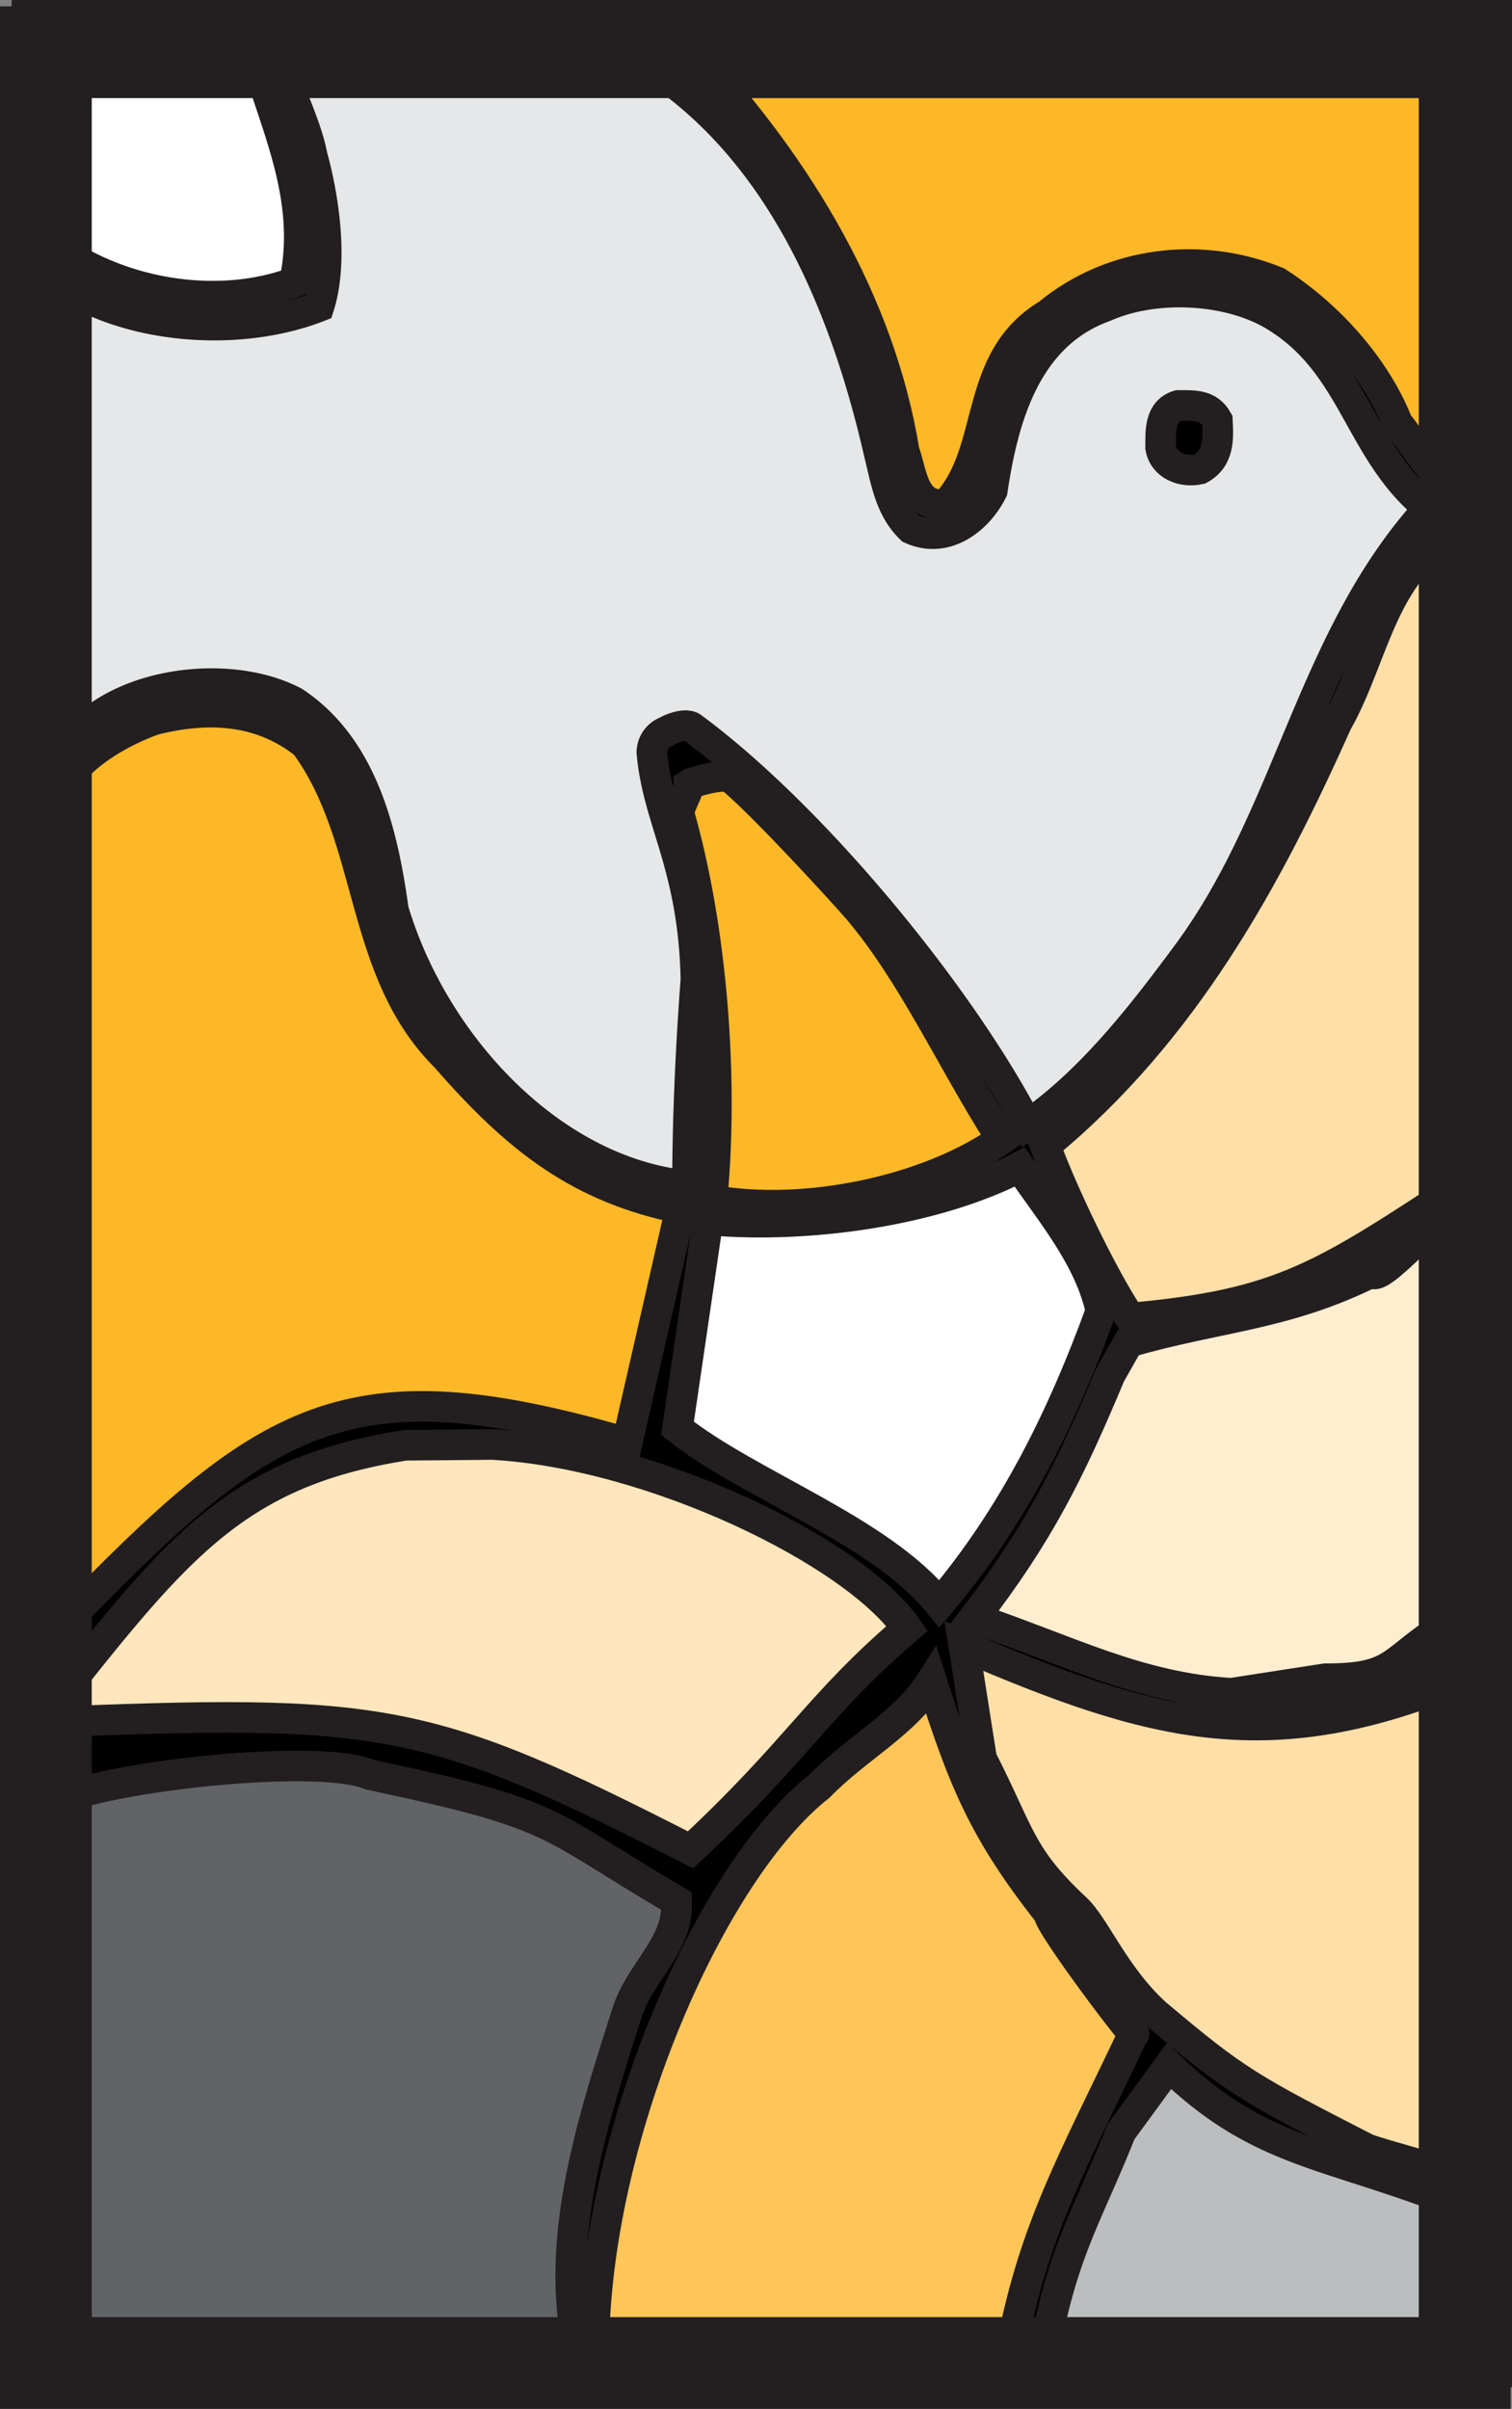
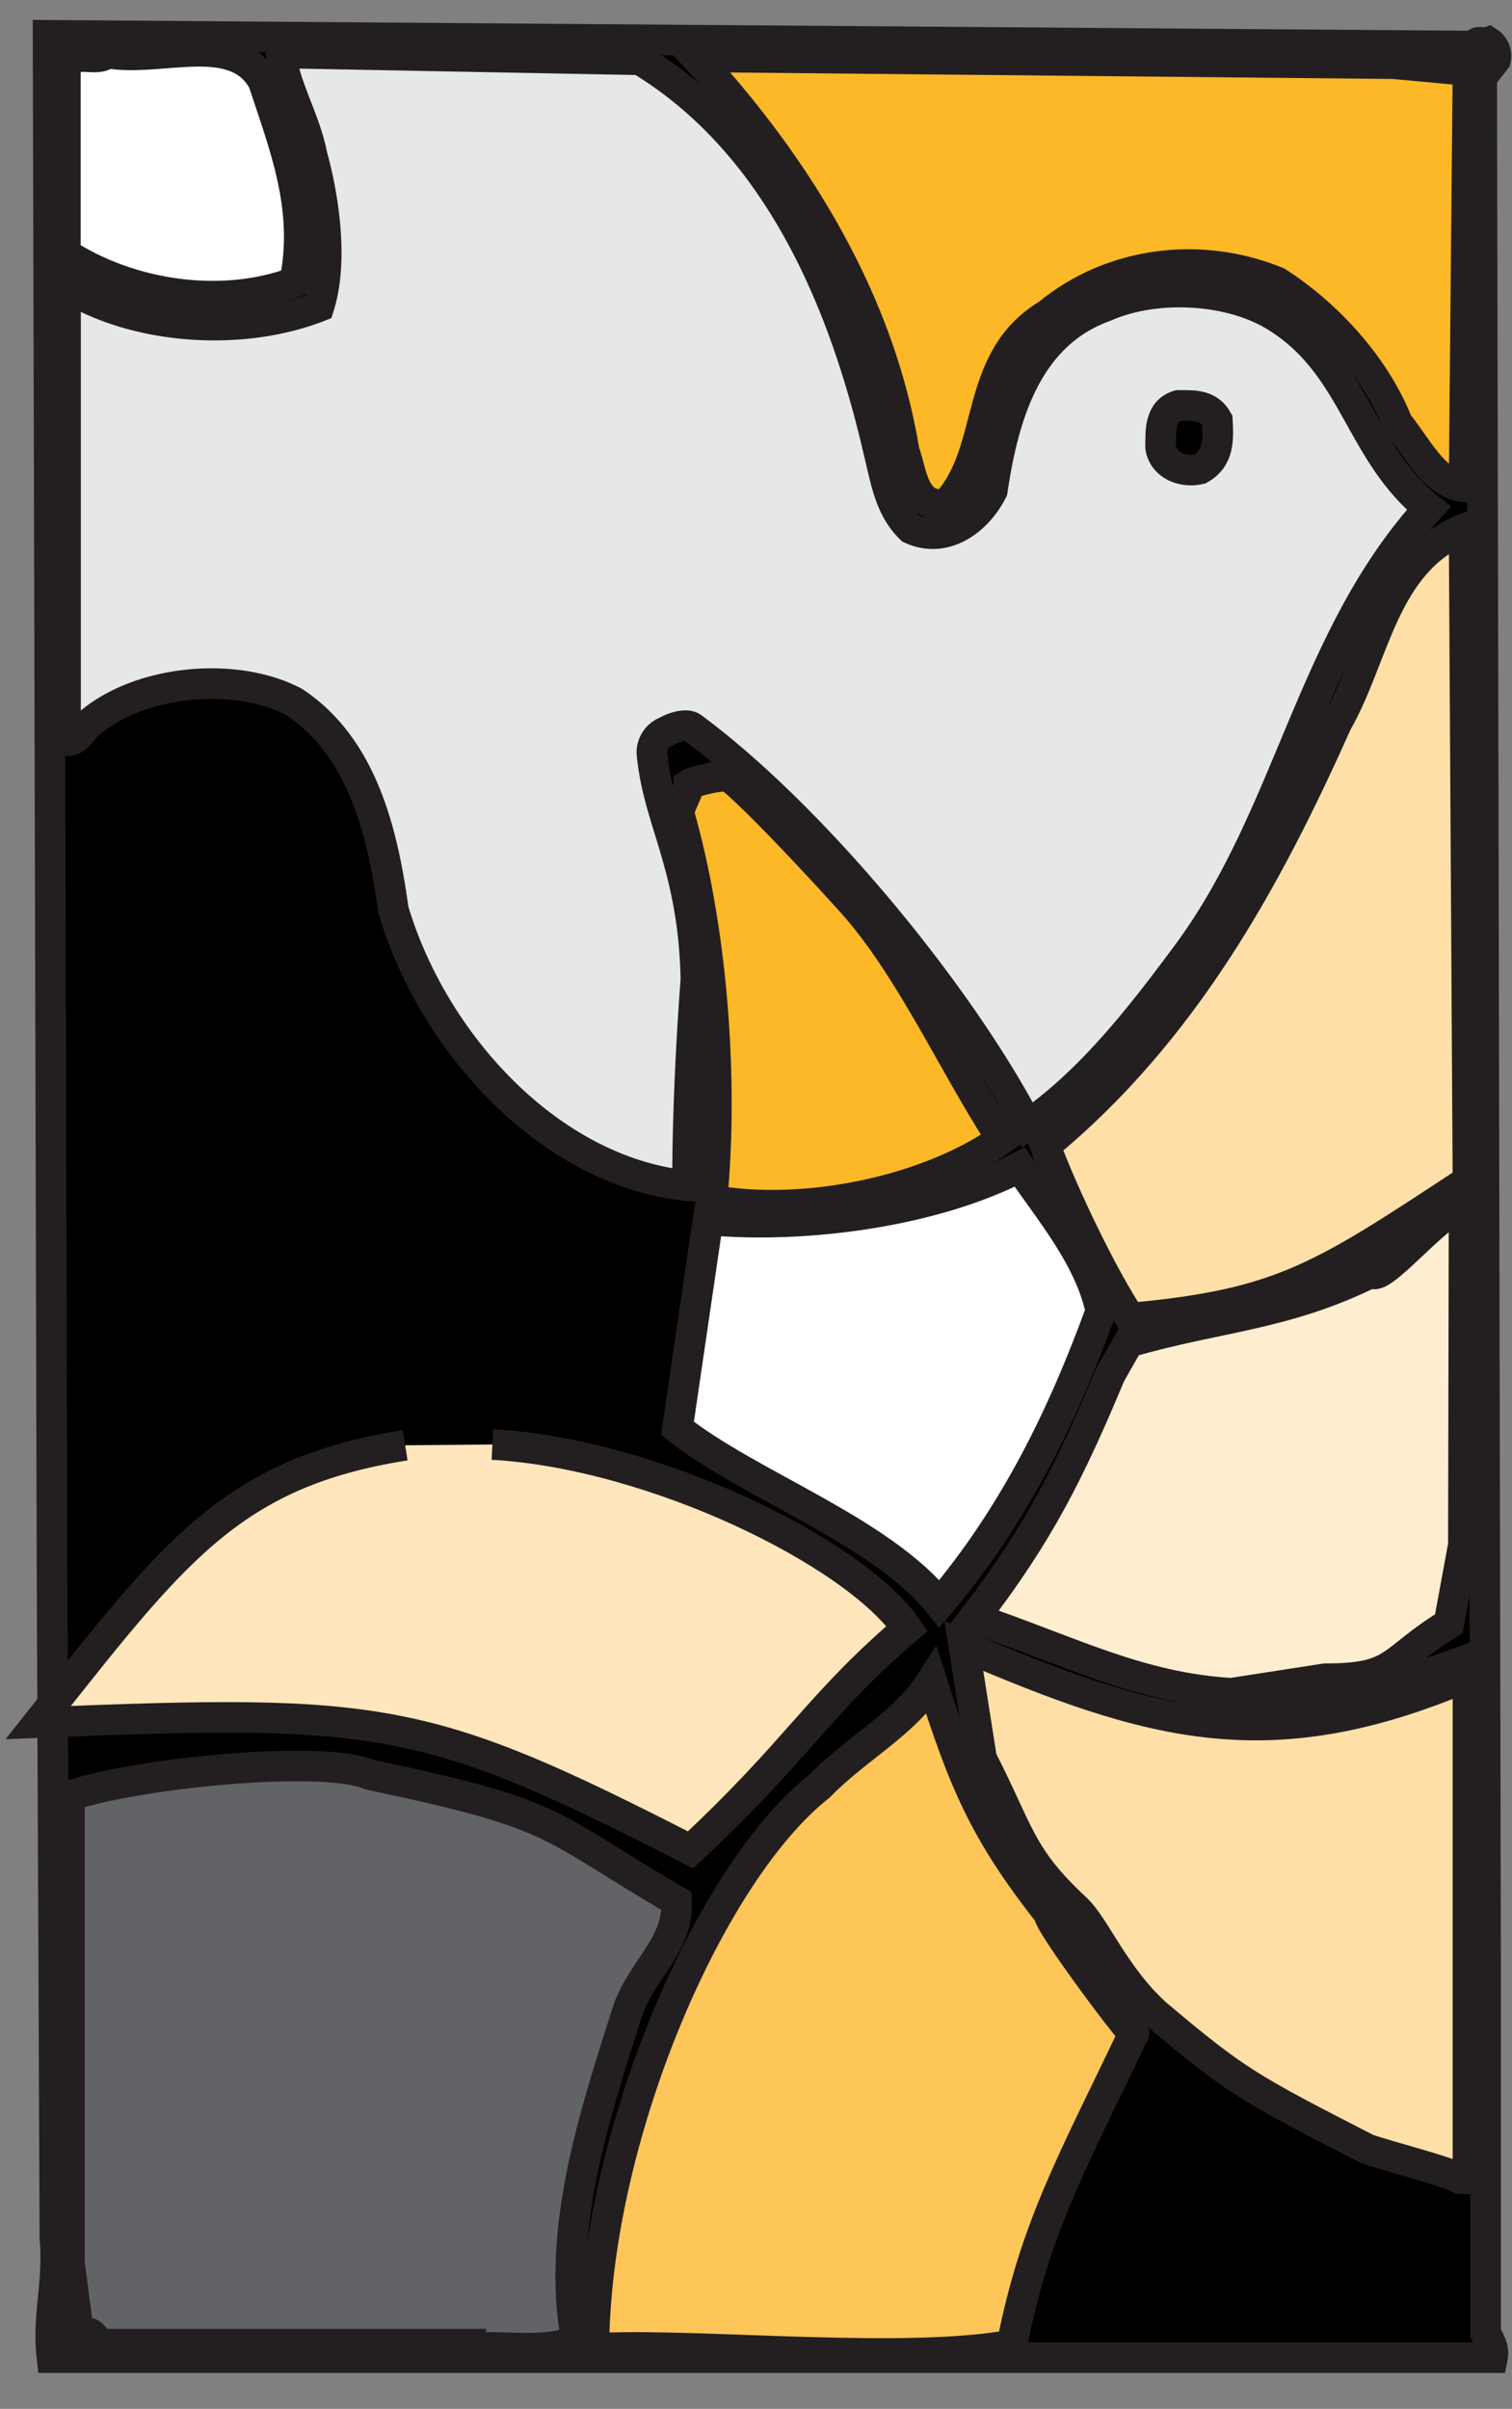
<svg xmlns="http://www.w3.org/2000/svg" id="Layer_1" data-name="Layer 1" viewBox="0 0 329.95 525.39">
  <rect x="0" y="0" width="329.95" height="525.39" fill="#808080" stroke="none" />
-   <rect x="10.88" y="8.34" width="310.72" height="503.99" style="fill:none;stroke:#231f20;stroke-width:16.684px" />
  <path d="M454.48,48.51c.43-1.49,1.92-.43,3-.85A3.56,3.56,0,0,1,459,51.5l-3,3.84.86,419v73c.85,1.7,1.92,3.2,1.49,5.33H144c-1.07-9.18,1.49-16,.64-26.05L144,377.6l-.85-331.44Z" transform="translate(-132.66 -38.46)" style="stroke:#231f20;stroke-width:6.674px" />
  <path d="M190.1,56.2C194.58,69.87,200.35,84,196.93,100c-16.23,6-36.09,2.77-50-6.2V53.21c1.71-4.49,6.62-.86,9.18-3.2C167.46,52.14,183.9,44.88,190.1,56.2Z" transform="translate(-132.66 -38.46)" style="fill:#fff;stroke:#231f20;stroke-width:6.674px" />
  <path d="M272.32,51.5c30.32,18.37,44.63,53,52.1,85.42,1.5,6,2.35,12.39,7.05,16.87,7.48,3.42,14.52-1.92,17.73-8.33,2.35-15.8,7.26-33.95,24.56-40.14,11.1-4.92,27.54-4.06,37.58,2.35,17.09,10.67,17.94,29.47,33.1,41.64-25.62,28.19-30.11,66.41-52.32,96.74-10.25,13.88-21.35,28.19-35.24,37.8-15-28.72-47-67.41-73.15-86.72-1.37-1-4.38.11-5.69.88a4.92,4.92,0,0,0-3.13,4.58c1.26,14.8,9.11,24.71,9.61,49.48-1.07,14.31-1.83,30-1.83,45-29.69-3-55.43-30.71-64.19-60.18-2.35-17.09-6.83-35.45-21.57-45.28-12.39-6.62-33.1-5.12-44.63,4.49-1.71,1.28-2.78,4.27-5.34,3.84V100.83c15.16,9.61,38.44,11.11,55.31,4.49,3-9.4,1.28-22.85-1.49-32.89-1.5-7.9-6.2-15.38-6.84-22.42Z" transform="translate(-132.66 -38.46)" style="fill:#e6e7e8;stroke:#231f20;stroke-width:6.674px" />
  <path d="M453,53.85l-.85,90.76c-6.41-.43-10.46-9-14.52-13.88-4.7-12-14.95-23.49-26.27-30.75-16.66-6.84-36.09-4.49-50,7-16.66,10-11.32,29.69-22.21,41.43-7.26,1.07-7.48-7-9.18-11.53C324.64,104.25,306.7,75,284.49,50.86l152.26,1.49Z" transform="translate(-132.66 -38.46)" style="fill:#fdb827;stroke:#231f20;stroke-width:6.674px" />
  <path d="M398.31,130.09c.22,4.06.43,8.33-3.84,10.68-3.84.85-7.9-.86-8.54-4.7,0-3.63-.22-7.9,3.84-9.18C393.19,126.89,396.39,126.67,398.31,130.09Z" transform="translate(-132.66 -38.46)" style="stroke:#231f20;stroke-width:6.674px" />
  <path d="M453,296c-31.68,20.8-40.35,26.94-73.71,29.94-6-9-14.7-27.13-18.54-37.6,30.32-25,48.47-58.3,63.64-92.25,8.33-14.52,10-35,27.76-42.29Z" transform="translate(-132.66 -38.46)" style="fill:#ffdfa8;stroke:#231f20;stroke-width:6.674px" />
-   <path d="M199.28,200.78c15.16,20.71,11.53,49.33,30.75,68.33,15.81,18.16,29.38,28.45,51.16,32.93l-11.68,51.13C208,335.3,190.7,347,146.15,393L147,208.46c4.48-6,12.17-10.46,19.22-13C178.14,192.45,189.67,193.09,199.28,200.78Z" transform="translate(-132.66 -38.46)" style="fill:#fdb827;stroke:#231f20;stroke-width:6.674px" />
  <path d="M350.69,286l.64.86c-16,11.32-42.8,17-63.3,13.37,2.58-27.11-.12-59.55-7.18-84.29-.13-1.43,2.26-5.26,2.18-6.47.42-.28,7.74-2.56,9.24-1.29,7.72,6.51,25.7,26.3,27.66,28.62C331.72,250.71,340.23,269.54,350.69,286Z" transform="translate(-132.66 -38.46)" style="fill:#fdb827;stroke:#231f20;stroke-width:6.674px" />
  <path d="M355.18,293c6.83,10,15.16,19.65,17.72,31.39-8.33,22.85-18.79,44.42-35.24,63.86-12.81-16-41.57-25.88-57.16-38.27l6.67-45.45C308.74,306.48,336.6,302.64,355.18,293Z" transform="translate(-132.66 -38.46)" style="fill:#fff;stroke:#231f20;stroke-width:6.674px" />
  <path d="M452,375.42l-3.17,17.18c-13.24,8.12-11.16,12-27,12l-20.49,3.17c-20.2-1.19-35.27-9.28-56.16-16.38,14.31-18.58,21-32.19,29.76-53.12l4-7.05c19.57-5.71,33.78-5.74,53-15.23,1.75,2.87,14.66-13.6,20.21-14.67Z" transform="translate(-132.66 -38.46)" style="fill:#ffedd0;stroke:#231f20;stroke-width:6.674px" />
-   <path d="M240.12,353.51c35,1.95,79,23.45,90.5,40.11-19.57,16.71-23.68,26.31-47.28,48.3C225.59,412.4,216.11,411.11,141,414.16c29.51-37.23,42.07-54.5,80.08-60.48Z" transform="translate(-132.66 -38.46)" style="fill:#ffe6bc;stroke:#231f20;stroke-width:6.674px" />
+   <path d="M240.12,353.51c35,1.95,79,23.45,90.5,40.11-19.57,16.71-23.68,26.31-47.28,48.3C225.59,412.4,216.11,411.11,141,414.16c29.51-37.23,42.07-54.5,80.08-60.48" transform="translate(-132.66 -38.46)" style="fill:#ffe6bc;stroke:#231f20;stroke-width:6.674px" />
  <path d="M451.32,426.52c-8.76-2.57-27.1-3.79-36.28-7.85-1.28-.64-25.41-8.09-22.33-7,13.55,4.75,49.42-7.35,57.75-10.34Z" transform="translate(-132.66 -38.46)" style="fill:#929497;stroke:#231f20;stroke-width:6.674px" />
  <path d="M213.4,425.54c41.83,8.82,37.8,10.51,66.91,27.58.43,9.82-7.86,15-10.85,24.42-7,22-15.51,47.63-11,71.33-6.84,3-15.38,1.07-23.07,1.71v-.86H154.65c-1.28-.85-1.92-3.2-3.85-2.34l-.85.85L147.81,532V430.15C162.21,425.22,203.12,421.06,213.4,425.54Z" transform="translate(-132.66 -38.46)" style="fill:#626366;stroke:#231f20;stroke-width:6.674px" />
-   <path d="M456.32,520.69v29.85c-36.52.43-63.32,4.66-96,2.52,3.75-22.94,9.75-31.43,16.94-49.62l10.51-14.37c20.72,20.08,35.73,18.61,66.83,31.57a3.81,3.81,0,0,0,1.28-2.6Z" transform="translate(-132.66 -38.46)" style="fill:#bbbdbf;stroke:#231f20;stroke-width:6.674px" />
  <path d="M451.28,513.63c-3-1.7-16.29-5-20.35-6.5-25.76-13.21-28.51-14.69-46-29.43-9.15-8.29-13.26-19.06-17.52-23-12.27-11.44-12.12-16.17-20.54-32.65L343,397.46c41.22,17.71,67,24.81,110,6.58V513.69Z" transform="translate(-132.66 -38.46)" style="fill:#ffdfa8;stroke:#231f20;stroke-width:6.674px" />
  <path d="M361.54,455.83c-.26,2.1,19.74,28.65,18.55,26.05-13,27.39-21.52,42-26.6,68-22.85,4.27-66.65-.18-88.86.68l-2.35-1.71c.85-45.7,25.53-102.21,49.16-120.79,8.33-8.54,18.54-13.54,24.52-22.93C342.88,426.76,347.23,437.67,361.54,455.83Z" transform="translate(-132.66 -38.46)" style="fill:#fec559;stroke:#231f20;stroke-width:6.674px" />
-   <rect x="10.01" y="11.39" width="309.61" height="503.99" style="fill:none;stroke:#231f20;stroke-width:20.021px" />
</svg>